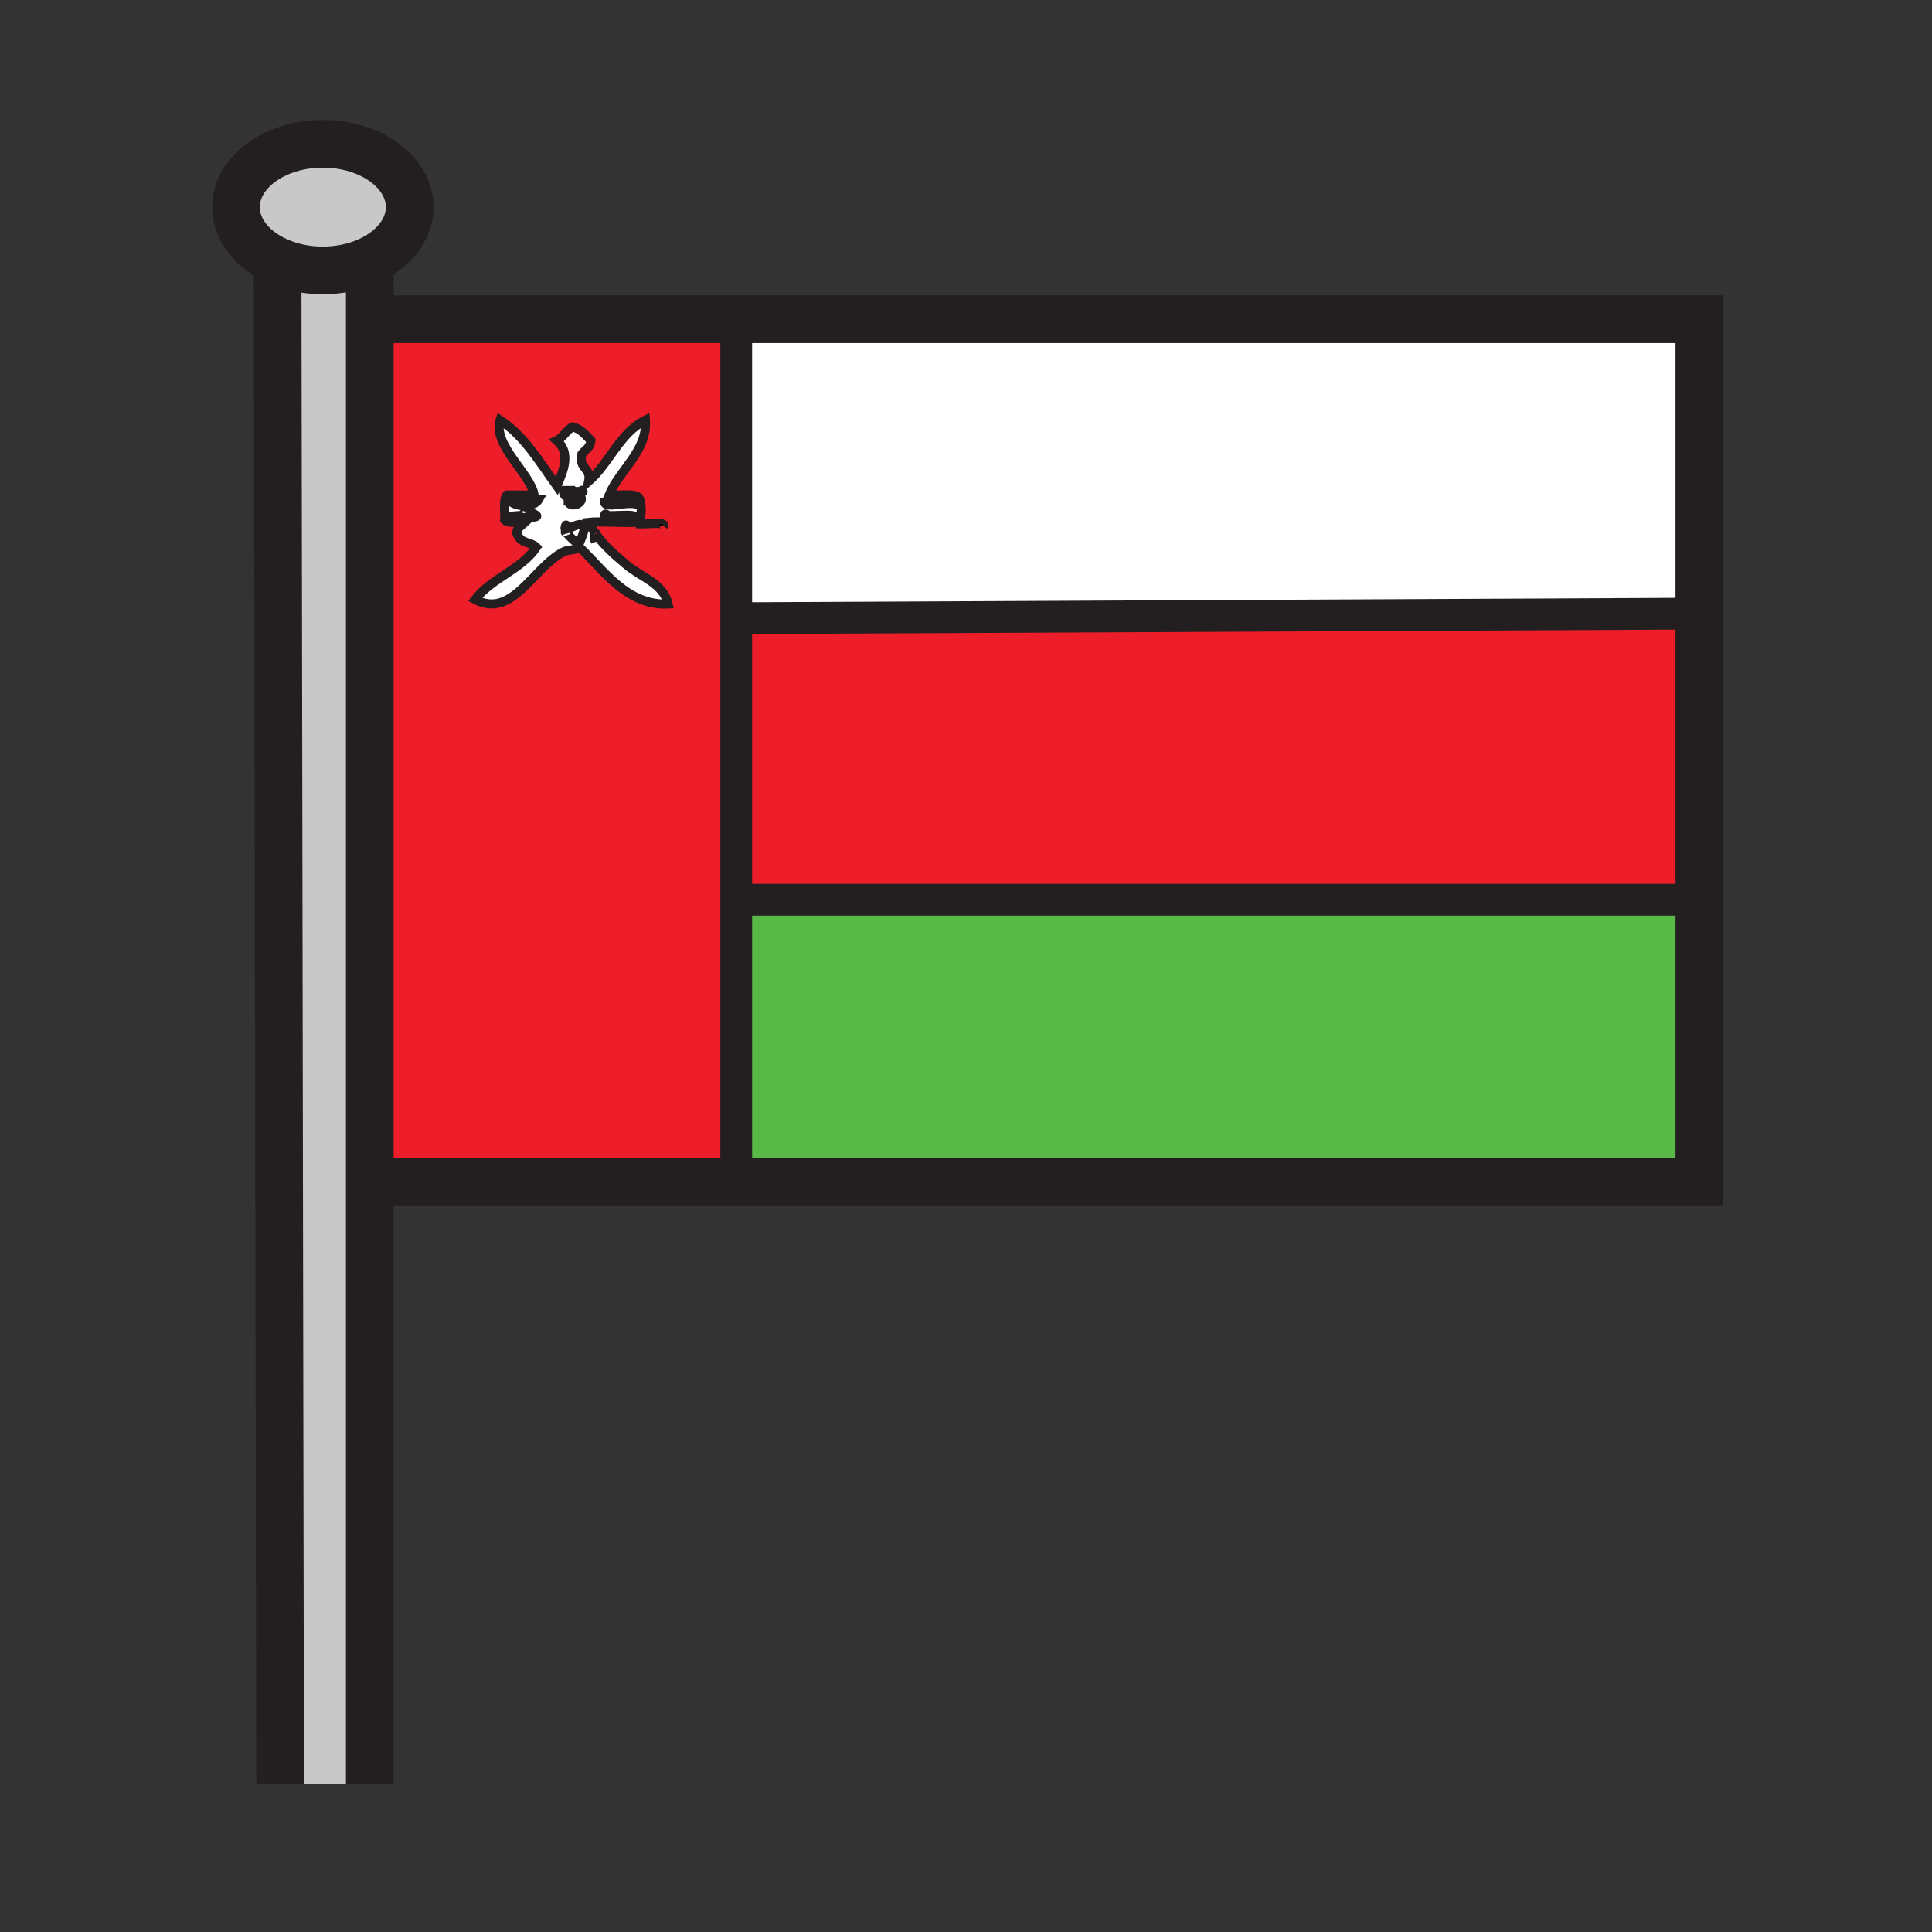
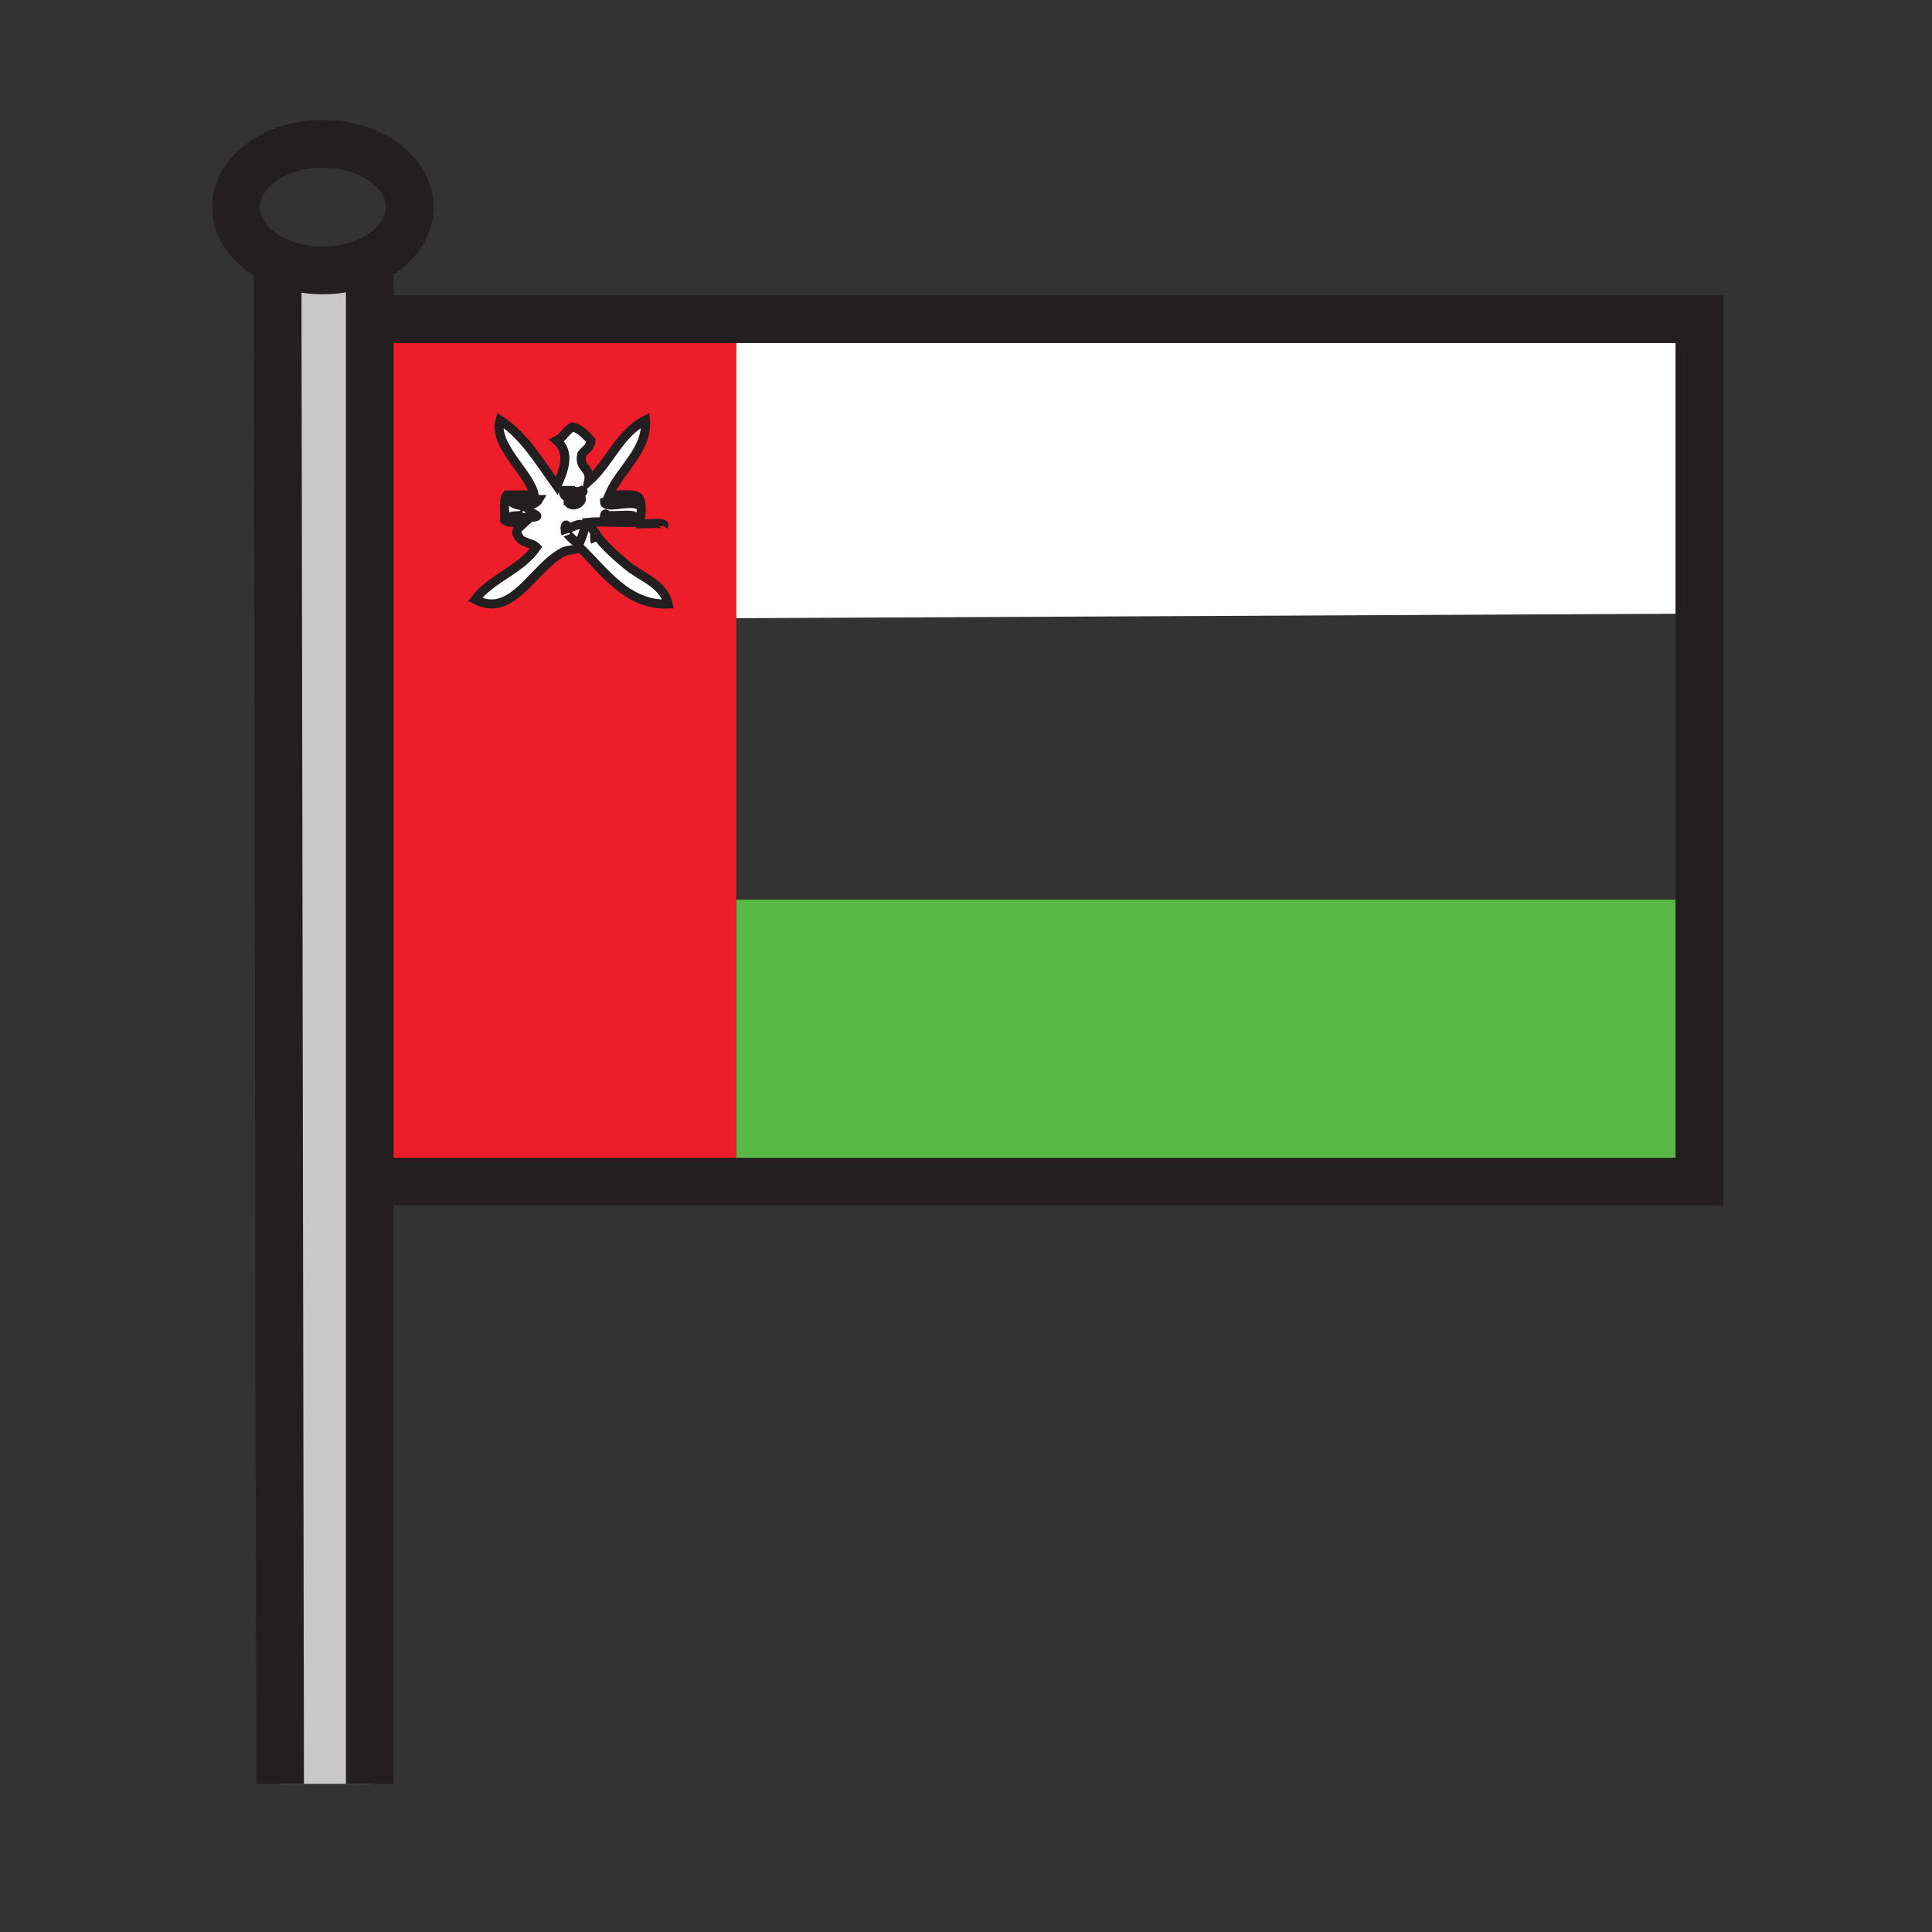
<svg xmlns="http://www.w3.org/2000/svg" width="850.89" height="850.89" viewBox="0 0 850.89 850.89" overflow="visible">
  <rect x="0" y="0" width="850.89" height="850.89" fill="#333333" stroke="none" />
  <path fill="#58b947" d="M748.43 396.25v124.17H324.25V396.25h422z" />
-   <path fill="#ed1e29" d="M748.43 270.25v126H324.25v-124h4l420-2z" />
  <path fill="#fff" d="M748.43 177.71v92.54h-.18l-420 2h-4V140.59h424.18z" />
  <path d="M281.09 230.7l11.16.93c1.5-1.86-7.25-.76-11.16-.93zm-.01 0l-.83-.07c.24.03.52.05.83.07zm43.17 287.55v2.17H168.81l-3.49-379.83h158.93V518.25zm-69-277.23c10.61 10.08 20.87 25.76 39 25-2.05-9.08-11.78-11.78-18-17-4.87-4.09-9.97-8.44-13.82-13.78 0-.45-.1-.48-.22-.31-.8-1.11-1.53-2.26-2.2-3.46-.26-.48-.52-.96-.76-1.45 4.11-.5 14.79.35 22 0 1.55-2.05 1.55-8.95 0-11-2.7-1.97-8.74-.6-13-1 4.59-11.12 17.04-19.56 16-33-11.49 5.85-15.78 18.89-25 27 1.24-6.24-4.57-5.43-3-12 1.42-1.91 3.8-2.87 4-6-2.3-2.36-4.31-5.02-8-6-2.95 1.38-4.05 4.62-7 6 6.19 5.44 2.94 13.35 0 20-7.56-10.44-14.13-21.87-25-29-3.36 11.05 13.44 23.63 15 33h-12c-1.85 2.15-.67 7.32-1 11 1.66 1.67 5.87.8 9 1-1.62 1.51-5.2 3.68-3 6 1.14 3.19 5.87 2.79 8 5-6.76 9.9-19.77 13.56-27 23 16.57 8.81 25.66-14.43 39-21 2.32-1.15 4.92-.51 7-2z" fill="#ed1e29" />
  <path d="M294.25 266.02c-18.13.76-28.39-14.92-39-25l-.38-1.92c.13 0 .26-.03.38-.08.01-.01 2.62-6.01 2-7-.12-.19-.25-.35-.38-.48l3.14-.07c.67 1.2 1.4 2.35 2.2 3.46-.3.41-.68 1.88.04 1.7-.31 1.76-.51.81 0 2v-2c.12-.66.17-1.11.18-1.39 3.85 5.34 8.95 9.69 13.82 13.78 6.22 5.22 15.95 7.92 18 17z" fill="#fff" />
  <path d="M281.09 230.7c3.91.17 12.66-.93 11.16.93l-11.16-.93z" />
  <path d="M284.25 185.02c1.04 13.44-11.41 21.88-16 33 4.26.4 10.3-.97 13 1 1.55 2.05 1.55 8.95 0 11-7.21.35-17.89-.5-22 0 .24.49.5.97.76 1.45l-3.14.07c-1.61-1.61-4.3.66-7.62 1.48.75-4.2-1.23.3 0 0-.31 1.75-.51.81 0 2-1.07-2.49 3.37 4.08 5.62 4.08l.38 1.92c-2.08 1.49-4.68.85-7 2-13.34 6.57-22.43 29.81-39 21 7.23-9.44 20.24-13.1 27-23-2.13-2.21-6.86-1.81-8-5-2.2-2.32 1.38-4.49 3-6-3.13-.2-7.34.67-9-1 .33-3.68-.85-8.85 1-11h12c-1.56-9.37-18.36-21.95-15-33 10.87 7.13 17.44 18.56 25 29l3 2c-.47 3.14 2.69 2.64 3 5-.55 0-1.13.81 0 1 1.84 1.31 6.69-1.2 4-4-.56 1.44-1.56 2.44-3 3 0-1-.81-1.19-1-2 1 0 1.19.81 2 1-.98-2.76 5.46-3.05 3-4l3-4c9.22-8.11 13.51-21.15 25-27zm-5 43c1.62-2.01-8.72-.57-12-1 0-.56-.81-1.14-1 0 2.7 1.97 8.74.6 13 1zm-13-7c.06 3.17 9.38-.22 14 1-.8-3.91-11.54-1.95-14-1zm-29-1h-13c2.01 3.53 10.99 3.53 13 0zm-7.03 7c-15.11.55 8.32 1.82 6.03 0-3.91-3.12-7.35 0-6.03 0z" fill="#fff" />
  <path d="M280.25 230.63l.83.07c-.31-.02-.59-.04-.83-.07z" />
-   <path d="M267.25 227.02c3.28.43 13.62-1.01 12 1-4.26-.4-10.3.97-13-1 .19-1.14 1-.56 1 0zM280.25 222.02c-4.62-1.22-13.94 2.17-14-1 2.46-.95 13.2-2.91 14 1z" fill="#fff" />
  <path d="M262.21 234.93c.12-.17.22-.14.22.31-.08-.1-.16-.21-.22-.31z" />
  <path d="M262.21 234.93c.06.1.14.21.22.31-.01.28-.06.73-.18 1.39-.72.18-.34-1.29-.04-1.7zM262.25 236.63v2c-.51-1.19-.31-.24 0-2z" />
  <path d="M256.25 200.02c-1.57 6.57 4.24 5.76 3 12l-3 4c-2.69 1.48-4.81-1.13-3 2-1.38-.04-2.2.47-3 1 0-1-.81-1.19-1-2 .78-.23 1.97-.03 2-1h-3l-3-2c2.94-6.65 6.19-14.56 0-20 2.95-1.38 4.05-4.62 7-6 3.69.98 5.7 3.64 8 6-.2 3.13-2.58 4.09-4 6zM257.25 232.02c.62.99-1.99 6.99-2 7-.12.05-.25.08-.38.08-2.25 0-6.69-6.57-5.62-4.08-.51-1.19-.31-.25 0-2 3.32-.82 6.01-3.09 7.62-1.48.13.13.26.29.38.48z" fill="#fff" />
  <path d="M256.25 216.02c2.46.95-3.98 1.24-3 4-.81-.19-1-1-2-1 .19.81 1 1 1 2 1.44-.56 2.44-1.56 3-3 2.69 2.8-2.16 5.31-4 4-1.13-.19-.55-1 0-1-.31-2.36-3.47-1.86-3-5h3c-.03.97-1.22.77-2 1 .19.81 1 1 1 2 .8-.53 1.62-1.04 3-1-1.81-3.13.31-.52 3-2zM249.25 233.02c-1.23.3.75-4.2 0 0zM224.25 220.02h13c-2.01 3.53-10.99 3.53-13 0zM230.22 227.02c-1.32 0 2.12-3.12 6.03 0 2.29 1.82-21.14.55-6.03 0z" fill="#fff" />
-   <path d="M162.86 114.67c-5.96 2.8-13.07 4.43-20.69 4.43-7.3 0-14.12-1.49-19.92-4.08-10.99-4.89-18.33-13.72-18.33-23.8 0-15.4 17.13-27.88 38.25-27.88 21.13 0 38.26 12.48 38.26 27.88 0 9.84-7 18.49-17.57 23.45z" fill="#c8c8c8" />
  <path d="M162.86 114.67v670.96h-39.49l-1.12-670.61c5.8 2.59 12.62 4.08 19.92 4.08 7.62 0 14.73-1.63 20.69-4.43z" fill="#c8c8c8" />
  <g fill="none" stroke="#231f20">
    <path stroke-width="21" d="M165.32 140.59h583.11v379.83H168.81M122.25 115.02c-10.99-4.89-18.33-13.72-18.33-23.8 0-15.4 17.13-27.88 38.25-27.88 21.13 0 38.26 12.48 38.26 27.88 0 9.84-7 18.49-17.57 23.45-5.96 2.8-13.07 4.43-20.69 4.43-7.3 0-14.12-1.49-19.92-4.08z" />
    <path stroke-width="21" d="M122.25 114.25v.77l1.12 670.61M162.86 112.85V785.63" />
    <path stroke-width="14" d="M745.01 179.64l3.42-1.93 2.01-1.14" />
    <path d="M262.43 235.24c3.85 5.34 8.95 9.69 13.82 13.78 6.22 5.22 15.95 7.92 18 17-18.13.76-28.39-14.92-39-25-2.08 1.49-4.68.85-7 2-13.34 6.57-22.43 29.81-39 21 7.23-9.44 20.24-13.1 27-23-2.13-2.21-6.86-1.81-8-5-2.2-2.32 1.38-4.49 3-6-3.13-.2-7.34.67-9-1 .33-3.68-.85-8.85 1-11h12c-1.56-9.37-18.36-21.95-15-33 10.87 7.13 17.44 18.56 25 29 2.94-6.65 6.19-14.56 0-20 2.95-1.38 4.05-4.62 7-6 3.69.98 5.7 3.64 8 6-.2 3.13-2.58 4.09-4 6-1.57 6.57 4.24 5.76 3 12 9.22-8.11 13.51-21.15 25-27 1.04 13.44-11.41 21.88-16 33 4.26.4 10.3-.97 13 1 1.55 2.05 1.55 8.95 0 11-7.21.35-17.89-.5-22 0 .24.49.5.97.76 1.45.67 1.2 1.4 2.35 2.2 3.46" stroke-width="4" />
-     <path d="M248.25 216.02c-.47 3.14 2.69 2.64 3 5-.55 0-1.13.81 0 1 1.84 1.31 6.69-1.2 4-4-.56 1.44-1.56 2.44-3 3 0-1-.81-1.19-1-2 1 0 1.19.81 2 1-.98-2.76 5.46-3.05 3-4-2.69 1.48-4.81-1.13-3 2-1.38-.04-2.2.47-3 1 0-1-.81-1.19-1-2 .78-.23 1.97-.03 2-1h-3zM237.25 220.02h-13c2.01 3.53 10.99 3.53 13 0zM266.25 221.02c.06 3.17 9.38-.22 14 1-.8-3.91-11.54-1.95-14-1zM230.25 227.02h-.03M230.22 227.02c-15.11.55 8.32 1.82 6.03 0-3.91-3.12-7.35 0-6.03 0zM279.25 228.02c1.62-2.01-8.72-.57-12-1 0-.56-.81-1.14-1 0 2.7 1.97 8.74.6 13 1zM249.25 233.02c-1.23.3.75-4.2 0 0zM249.25 233.02c-.31 1.75-.51.81 0 2-1.07-2.49 3.37 4.08 5.62 4.08.13 0 .26-.03.38-.08.01-.01 2.62-6.01 2-7-.12-.19-.25-.35-.38-.48-1.61-1.61-4.3.66-7.62 1.48M281.09 230.7c3.91.17 12.66-.93 11.16.93M280.25 230.63c.24.03.52.05.83.07M281.09 230.7h-.01M262.25 238.63c-.51-1.19-.31-.24 0-2 .12-.66.17-1.11.18-1.39 0-.45-.1-.48-.22-.31-.3.41-.68 1.88.04 1.7" stroke-width="4" />
-     <path stroke-width="14" d="M324.25 140.25v378M328.25 272.25l420-2M324.25 396.25h422" />
+     <path d="M248.25 216.02c-.47 3.14 2.69 2.64 3 5-.55 0-1.13.81 0 1 1.84 1.31 6.69-1.2 4-4-.56 1.44-1.56 2.44-3 3 0-1-.81-1.19-1-2 1 0 1.19.81 2 1-.98-2.76 5.46-3.05 3-4-2.69 1.48-4.81-1.13-3 2-1.38-.04-2.2.47-3 1 0-1-.81-1.19-1-2 .78-.23 1.97-.03 2-1h-3zM237.25 220.02h-13c2.01 3.53 10.99 3.53 13 0zM266.25 221.02c.06 3.17 9.38-.22 14 1-.8-3.91-11.54-1.95-14-1zM230.25 227.02h-.03c-15.11.55 8.32 1.82 6.03 0-3.91-3.12-7.35 0-6.03 0zM279.25 228.02c1.62-2.01-8.72-.57-12-1 0-.56-.81-1.14-1 0 2.7 1.97 8.74.6 13 1zM249.25 233.02c-1.23.3.75-4.2 0 0zM249.25 233.02c-.31 1.75-.51.81 0 2-1.07-2.49 3.37 4.08 5.62 4.08.13 0 .26-.03.38-.08.01-.01 2.62-6.01 2-7-.12-.19-.25-.35-.38-.48-1.61-1.61-4.3.66-7.62 1.48M281.09 230.7c3.91.17 12.66-.93 11.16.93M280.25 230.63c.24.03.52.05.83.07M281.09 230.7h-.01M262.25 238.63c-.51-1.19-.31-.24 0-2 .12-.66.17-1.11.18-1.39 0-.45-.1-.48-.22-.31-.3.41-.68 1.88.04 1.7" stroke-width="4" />
  </g>
-   <path fill="none" d="M.25.25h850.394v850.394H.25z" />
</svg>